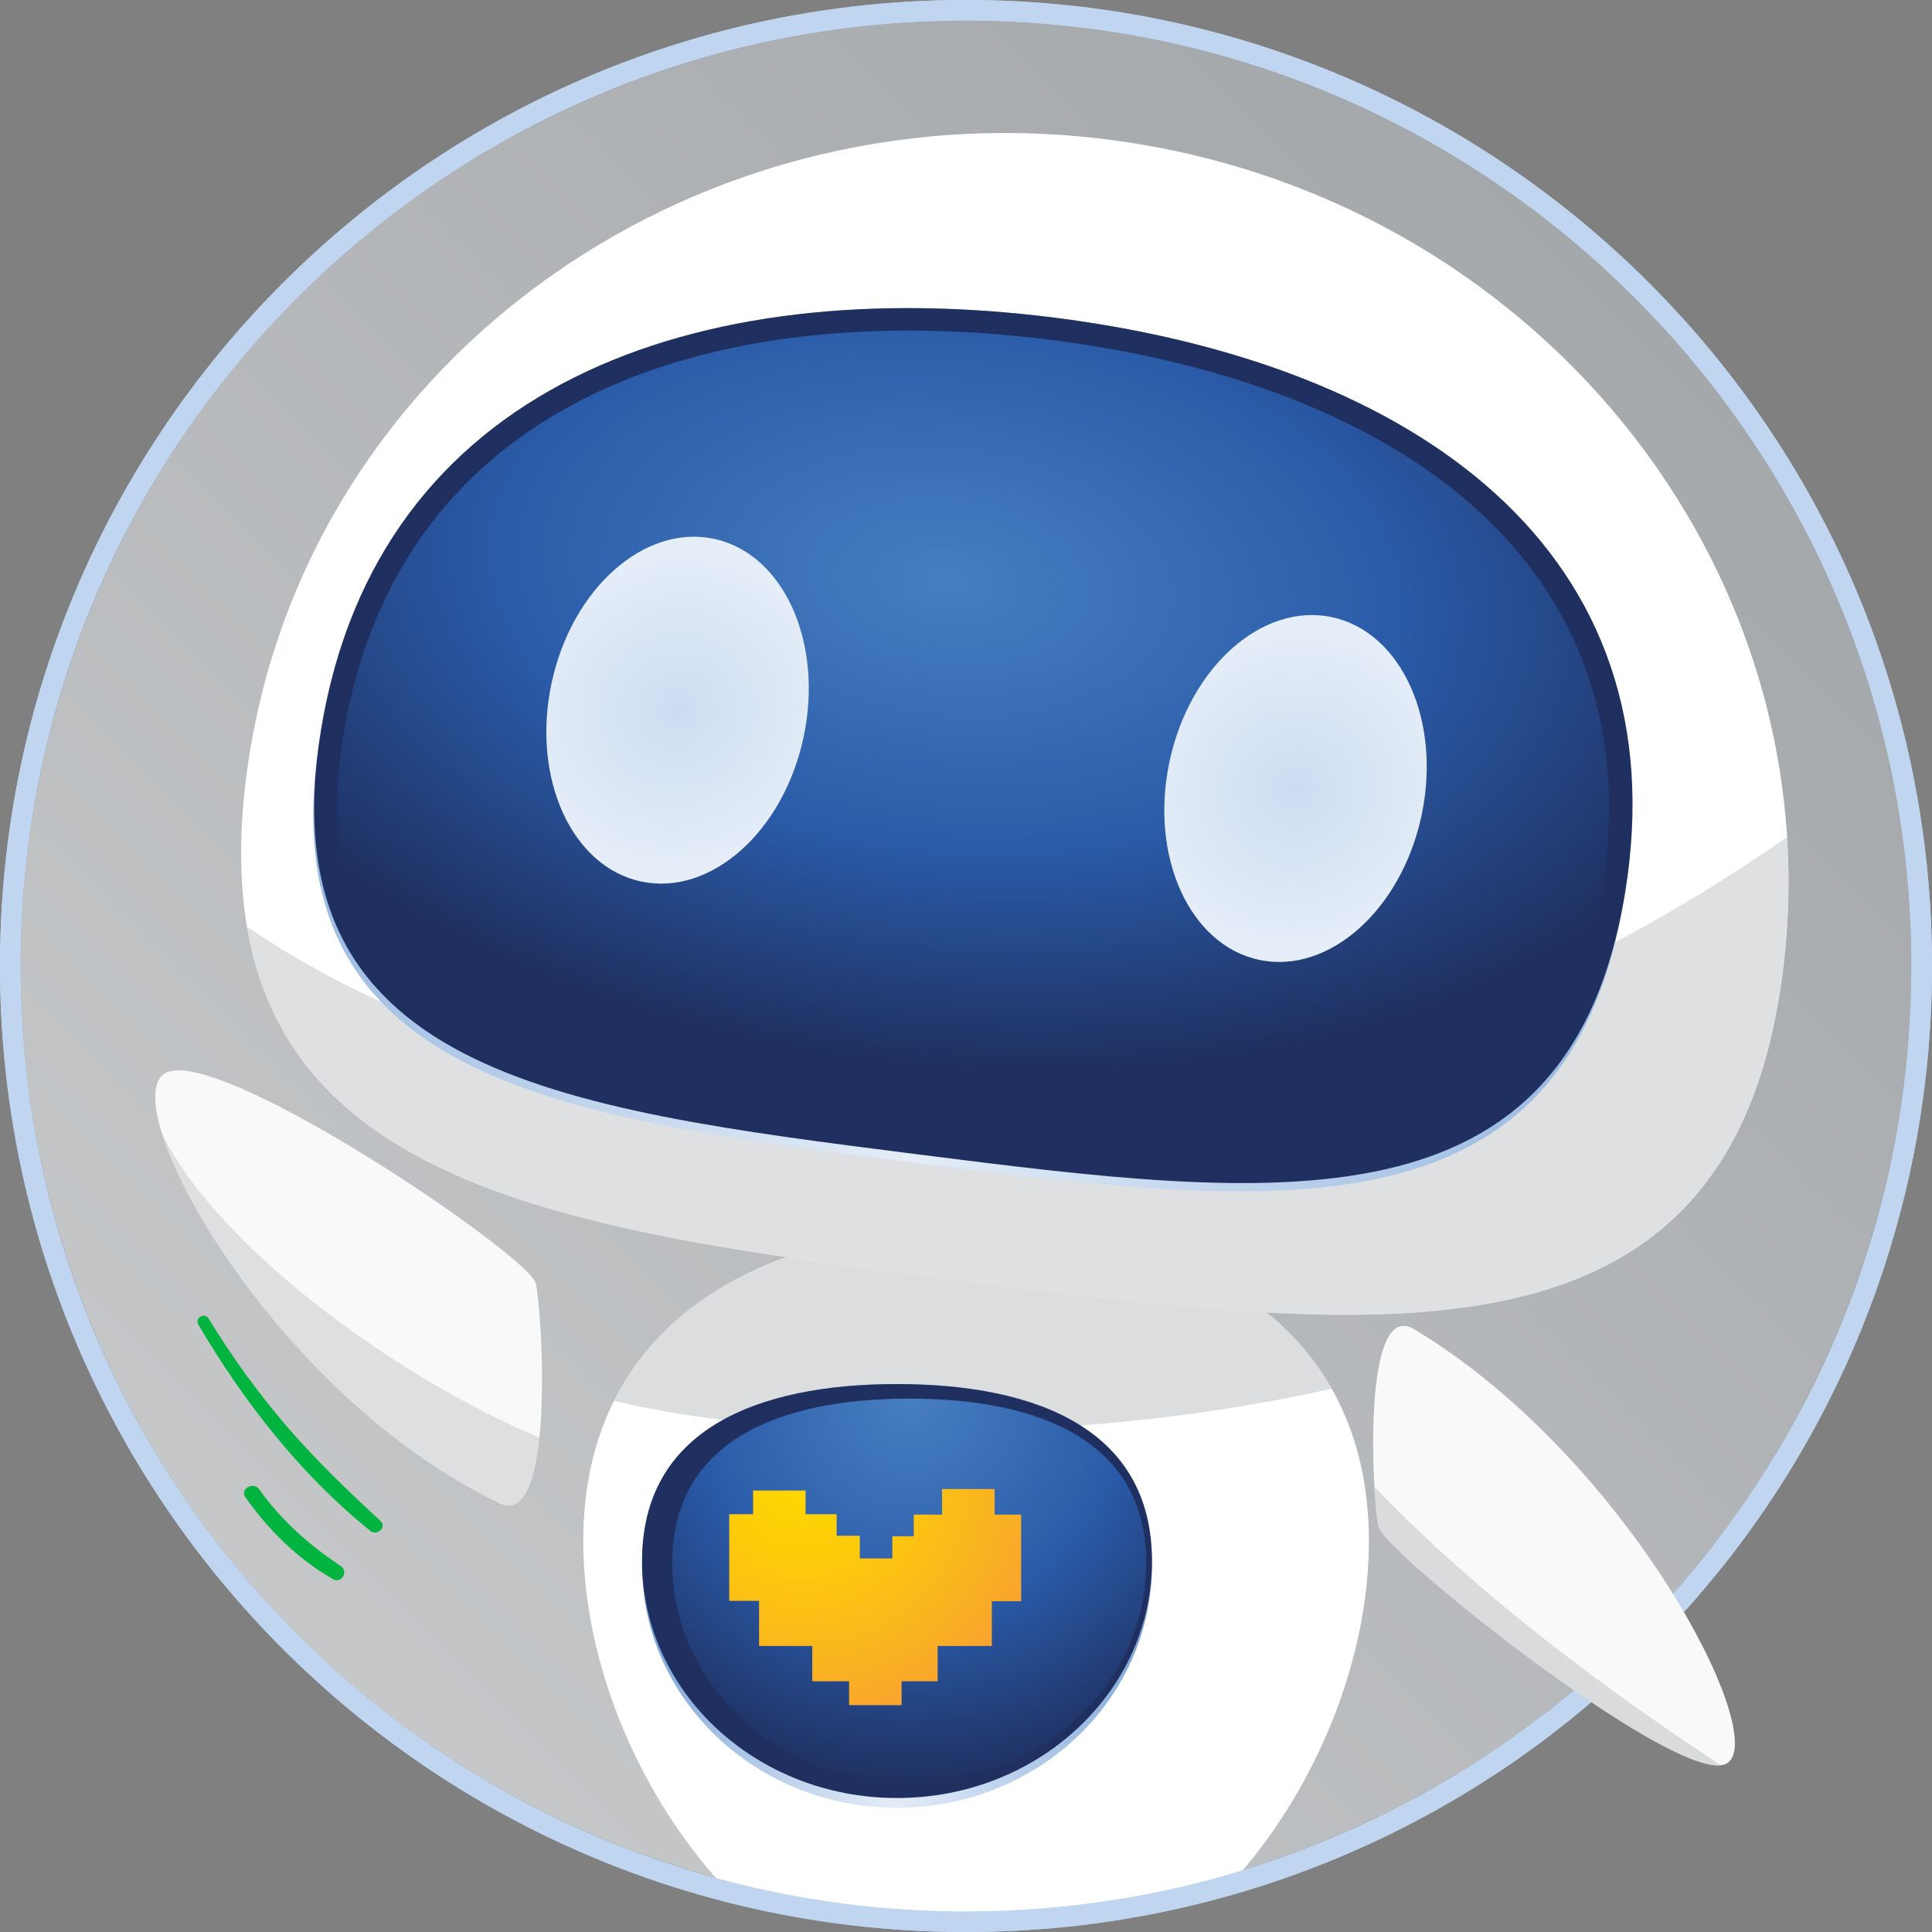
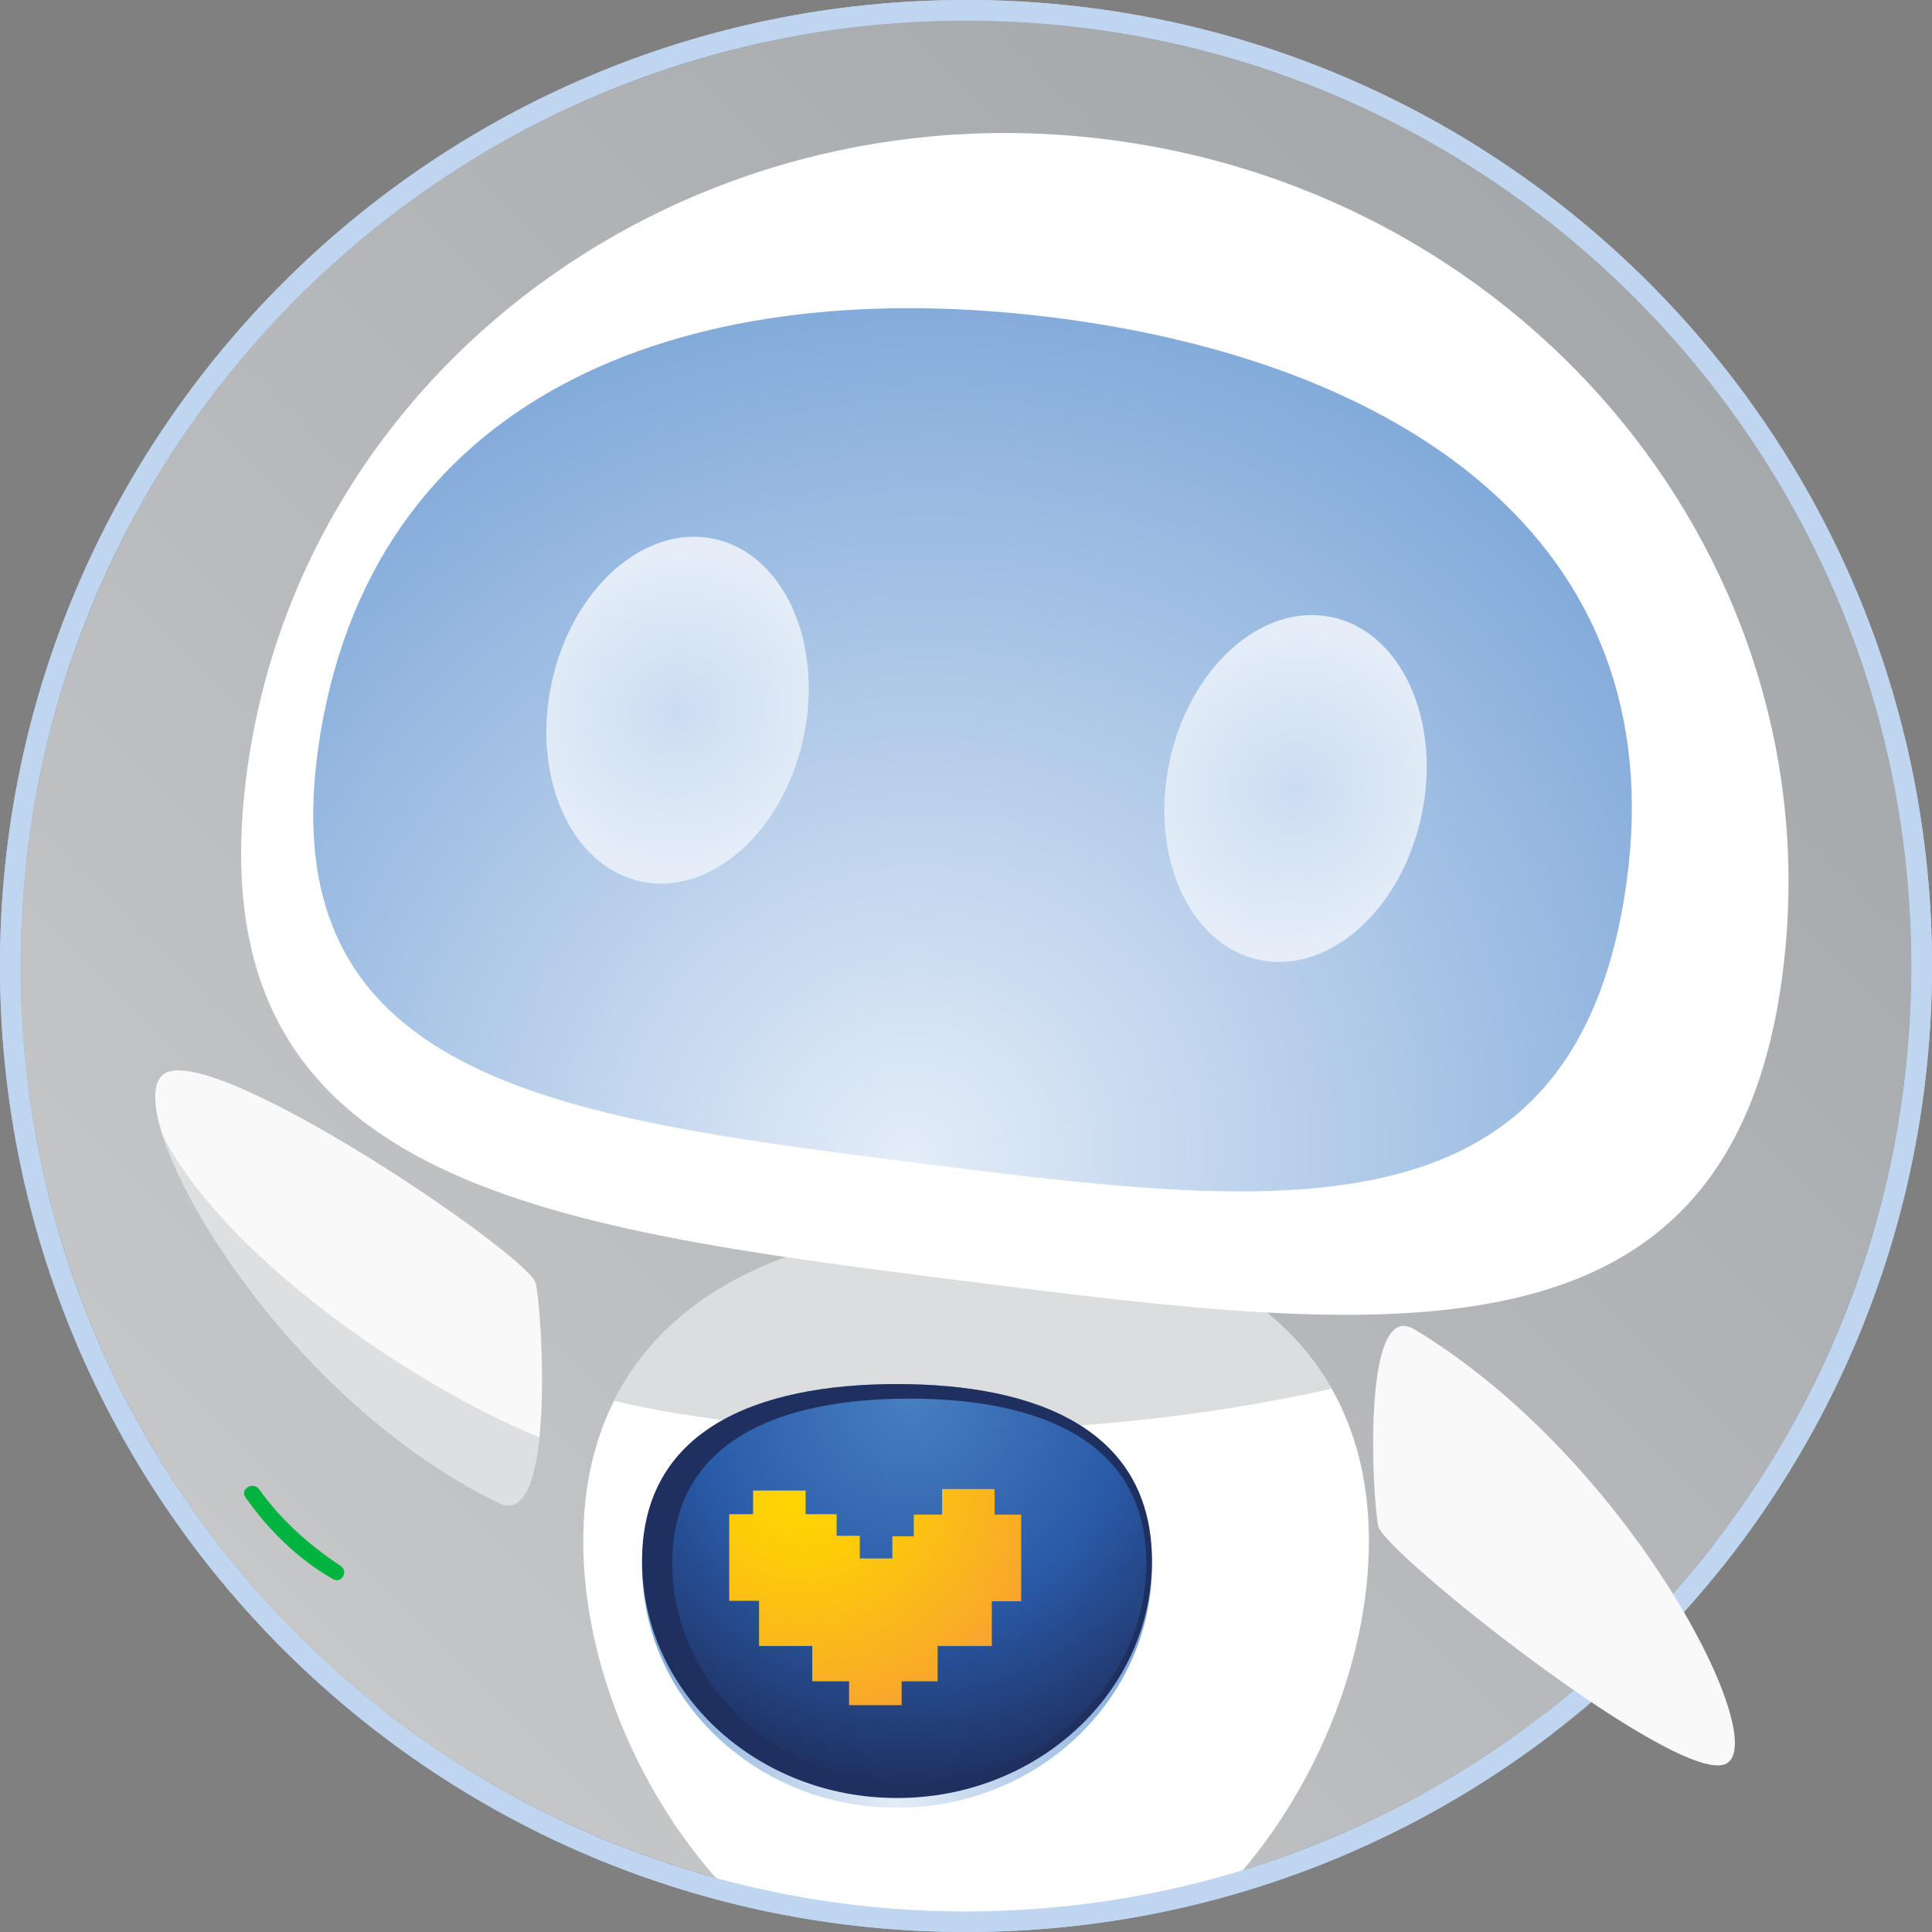
<svg xmlns="http://www.w3.org/2000/svg" xmlns:xlink="http://www.w3.org/1999/xlink" id="Layer_2" viewBox="0 0 2984.03 2984.03">
  <rect x="0" y="0" width="2984.03" height="2984.03" fill="#808080" stroke="none" />
  <defs>
    <style>.cls-1{fill:url(#New_Gradient_Swatch_8);}.cls-2{fill:#fff;}.cls-3{fill:url(#New_Gradient_Swatch_6);}.cls-4{opacity:.5;}.cls-4,.cls-5,.cls-6{fill:#c4c6c8;}.cls-5{opacity:.55;}.cls-7{fill:url(#New_Gradient_Swatch_8-2);}.cls-8{fill:#bfd5f0;}.cls-9{fill:url(#radial-gradient);}.cls-10{fill:#01b43f;}.cls-11{fill:#f9f9f9;}.cls-12{fill:url(#radial-gradient-2);}.cls-6{opacity:.6;}.cls-13{fill:url(#New_Gradient_Swatch_7-2);}.cls-14{fill:url(#New_Gradient_Swatch_7);}.cls-15{fill:url(#linear-gradient);}.cls-16{fill:#1f3060;}</style>
    <linearGradient id="linear-gradient" x1="459.47" y1="2524.56" x2="2524.56" y2="459.47" gradientUnits="userSpaceOnUse">
      <stop offset="0" stop-color="#c5c7c9" />
      <stop offset="1" stop-color="#a5a8ab" />
    </linearGradient>
    <radialGradient id="New_Gradient_Swatch_8" cx="1382.95" cy="2787.12" fx="1382.95" fy="2787.12" r="611.83" gradientUnits="userSpaceOnUse">
      <stop offset="0" stop-color="#e4edf8" />
      <stop offset=".73" stop-color="#7fa8d9" />
    </radialGradient>
    <radialGradient id="New_Gradient_Swatch_6" cx="1406.91" cy="2160.29" fx="1406.91" fy="2160.29" r="598.24" gradientUnits="userSpaceOnUse">
      <stop offset="0" stop-color="#477fc0" />
      <stop offset=".55" stop-color="#2a5ba9" />
      <stop offset="1" stop-color="#1f3060" />
    </radialGradient>
    <radialGradient id="radial-gradient" cx="1240.06" cy="2278.82" fx="1240.06" fy="2278.82" r="518.2" gradientUnits="userSpaceOnUse">
      <stop offset=".04" stop-color="gold" />
      <stop offset=".26" stop-color="#fdcb0a" />
      <stop offset=".65" stop-color="#f9ad26" />
      <stop offset="1" stop-color="#f68e44" />
    </radialGradient>
    <radialGradient id="New_Gradient_Swatch_8-2" cx="1495.19" cy="1607.37" fx="1495.19" fy="1607.37" r="1904.97" gradientTransform="translate(182.34 15.02) rotate(7.23) skewX(-2.17)" xlink:href="#New_Gradient_Swatch_8" />
    <radialGradient id="radial-gradient-2" cx="1397.5" cy="5546.77" fx="1397.5" fy="5546.77" r="1240.96" gradientTransform="translate(593.33 -2567.45) rotate(7.23) scale(1.02 .6) skewX(-1.28)" gradientUnits="userSpaceOnUse">
      <stop offset="0" stop-color="#477fc0" />
      <stop offset=".55" stop-color="#2a5ba9" />
      <stop offset="1" stop-color="#1f3060" />
    </radialGradient>
    <radialGradient id="New_Gradient_Swatch_7" cx="1029.91" cy="964.54" fx="1029.91" fy="964.54" r="237.39" gradientTransform="translate(1925.62 27.12) rotate(85.26) skewX(-2.17)" gradientUnits="userSpaceOnUse">
      <stop offset="0" stop-color="#ccdcf1" />
      <stop offset="1" stop-color="#e4edf8" />
    </radialGradient>
    <radialGradient id="New_Gradient_Swatch_7-2" cx="1991.97" cy="964.52" fx="1991.97" fy="964.52" r="237.39" gradientTransform="translate(2800.5 -810.68) rotate(85.26) skewX(-2.17)" xlink:href="#New_Gradient_Swatch_7" />
  </defs>
  <g id="Ceemo_-_Waving">
    <circle id="Background" class="cls-15" cx="1492.01" cy="1492.01" r="1460.24" />
    <path id="Outer_Border" class="cls-8" d="m1492.01,0C668,0,0,668,0,1492.01s668,1492.01,1492.01,1492.01,1492.01-668,1492.01-1492.01S2316.03,0,1492.01,0Zm0,2952.25c-806.47,0-1460.24-653.77-1460.24-1460.24S685.55,31.78,1492.01,31.78s1460.24,653.77,1460.24,1460.24-653.77,1460.24-1460.24,1460.24Z" />
    <g id="Ceemo_1">
      <path class="cls-2" d="m1692.77,2958.42c41.37-6.83,82.64-14.34,123.71-22.85,16.69-3.46,33.46-6.71,50.08-10.51,7.57-1.73,15.12-3.71,22.42-6.41,2.29-.85,4.11-1.59,6.62-2.9,133.63-143.57,218.7-347.83,218.7-535.33,0-335.09-271.64-485.39-606.73-485.39s-606.73,150.3-606.73,485.39c0,190.87,88.13,399.11,225.92,543.01,61.93,7.06,122.08,24.13,183.47,34.48,28.01,4.72,56.25,7.07,84.57,9.03,30.25,2.09,60.55,3.42,90.87,3.92,56.82.93,113.71-1.1,170.28-6.54,12.28-1.92,24.56-3.88,36.82-5.9Z" />
      <path class="cls-6" d="m1507.56,1895.03c-251.41,0-467.1,84.61-559.15,268.38,123.78,30.35,289.95,48.07,510.78,46.62,223.29-1.46,421.86-25.86,597.6-65.14-96.98-170.93-306.43-249.87-549.22-249.87Z" />
      <path class="cls-1" d="m991.67,2417.41c0-206.95,176.3-279.68,393.79-279.68s393.79,72.73,393.79,279.68-176.3,374.72-393.79,374.72-393.79-167.77-393.79-374.72Z" />
      <path class="cls-16" d="m991.67,2410.98c0-202.19,176.3-273.25,393.79-273.25s393.79,71.06,393.79,273.25-176.3,366.11-393.79,366.11-393.79-163.91-393.79-366.11Z" />
      <path class="cls-3" d="m1038.34,2414.25c0-187.96,163.89-254.02,366.06-254.02s366.06,66.06,366.06,254.02-163.89,340.33-366.06,340.33-366.06-152.37-366.06-340.33Z" />
      <polygon class="cls-9" points="1577.23 2339.35 1536.22 2339.35 1536.22 2299.87 1455.11 2299.87 1455.11 2339.35 1411.33 2339.35 1411.33 2372.83 1378.3 2372.83 1378.3 2407.09 1352.15 2407.09 1328.01 2407.09 1328.01 2372.06 1292.21 2372.06 1292.21 2338.73 1244.29 2338.73 1244.29 2302.17 1163.18 2302.17 1163.18 2338.73 1126.31 2338.73 1126.31 2472.52 1172.39 2472.52 1172.39 2542.27 1254.58 2542.27 1254.58 2596.8 1311.45 2596.8 1311.45 2633.67 1392.56 2633.67 1392.56 2596.8 1448.2 2596.8 1448.2 2542.27 1531.91 2542.27 1531.91 2473.14 1577.23 2473.14 1577.23 2339.35" />
      <path class="cls-2" d="m2753.61,1500.98c-79.47,626.86-610.85,560.35-1266.21,477.27-655.36-83.09-1186.52-151.29-1107.05-778.15C459.82,573.24,1055.52,132.42,1710.88,215.5c655.36,83.09,1122.2,658.61,1042.73,1285.48Z" />
-       <path class="cls-5" d="m1487.4,1978.25c655.36,83.09,1186.74,149.59,1266.21-477.27,8.91-70.24,10.93-139.83,6.62-208.17-337.87,236.37-955.25,544.59-1738.31,390.34-274.77-54.13-482.9-144.52-640.51-251.9,70,415,542,475.49,1105.99,547Z" />
      <path class="cls-7" d="m2508.48,1387.99c-88.49,534.63-539.35,478.21-1095.37,407.72-556.02-70.49-1006.64-128.36-918.15-662.99,88.49-534.63,578.13-712.51,1134.14-642.01,556.02,70.49,967.86,362.66,879.37,897.29Z" />
-       <path class="cls-16" d="m2509.75,1380.29c-87.6,529.28-538.46,472.85-1094.48,402.36-556.02-70.49-1006.64-128.35-919.03-657.63,87.6-529.28,576.85-704.81,1132.87-634.32,556.02,70.49,968.25,360.31,880.64,889.59Z" />
-       <path class="cls-12" d="m2473.97,1379.96c-84.13,508.3-519.27,453.83-1055.9,385.79-536.63-68.03-971.55-123.87-887.42-632.17,84.13-508.3,556.14-676.59,1092.77-608.55,536.63,68.03,934.68,346.63,850.55,854.93Z" />
      <ellipse class="cls-14" cx="1046.51" cy="1096.87" rx="270.56" ry="199.04" transform="translate(-243.55 1893.14) rotate(-78.03)" />
      <ellipse class="cls-13" cx="2000.98" cy="1217.88" rx="270.56" ry="199.04" transform="translate(394.58 2922.76) rotate(-78.03)" />
      <path class="cls-11" d="m771.14,2321.66c87.64,42.22,66.35-297.12,56.34-339.52-10.02-42.4-484.71-365.19-570.44-325.55-85.73,39.65,156.52,492.81,514.1,665.07Z" />
      <path class="cls-4" d="m250.51,1751.69c47.95,151.9,251.65,440.4,520.63,569.98,37.36,18,54.92-33.36,62-101.47-200.07-82.46-489.01-281.76-582.63-468.51Z" />
      <path class="cls-11" d="m2184.45,2053.16c-82.11-49.34-64.61,264.42-55.51,304.52,9.1,40.1,453.16,393.67,534.08,367.7,80.93-25.96-143.54-470.89-478.57-672.22Z" />
-       <path class="cls-6" d="m2649.69,2721.07c-241.39-159.45-409.71-301.89-526.93-424.59,1.67,29.38,4.13,52.2,6.18,61.2,8.93,39.32,436.02,380.01,528.93,368.78-2.73-1.8-5.44-3.58-8.18-5.39Z" />
-       <path class="cls-10" d="m306.33,2045.78c69.54,118.53,158.07,232.19,265.62,318.62,10.74,8.63,26.07-5.72,15.49-15.49-50.06-46.25-99.19-93.2-143.69-144.92-45.07-52.39-85.57-108.49-121.58-167.46-6.14-10.06-21.84-.97-15.84,9.26h0Z" />
      <path class="cls-10" d="m379.18,2312.77c35.75,50.68,81.03,95.47,135.18,126.21,13.25,7.52,24.34-11.95,11.84-20.26-48.65-32.36-91.79-70.59-125.8-118.35-9.09-12.77-30.38-.57-21.23,12.41h0Z" />
    </g>
    <path class="cls-8" d="m1492.01,2952.25c-806.47,0-1460.24-653.77-1460.24-1460.24S685.55,31.78,1492.01,31.78s1460.24,653.77,1460.24,1460.24c0,335.83-113.37,645.18-303.92,891.87,1.01,1.26,1.81,2.72,2.34,4.32,3.51,10.62,6.77,22.04,8.32,33.56,203.43-255,325.04-578.17,325.04-929.74C2984.03,668,2316.03,0,1492.01,0S0,668,0,1492.01s668,1492.01,1492.01,1492.01c340.35,0,654.08-113.96,905.12-305.81-4.01-10.22-8.21-20.35-12.55-30.44-246.81,190.88-556.42,304.47-892.57,304.47Z" />
  </g>
</svg>